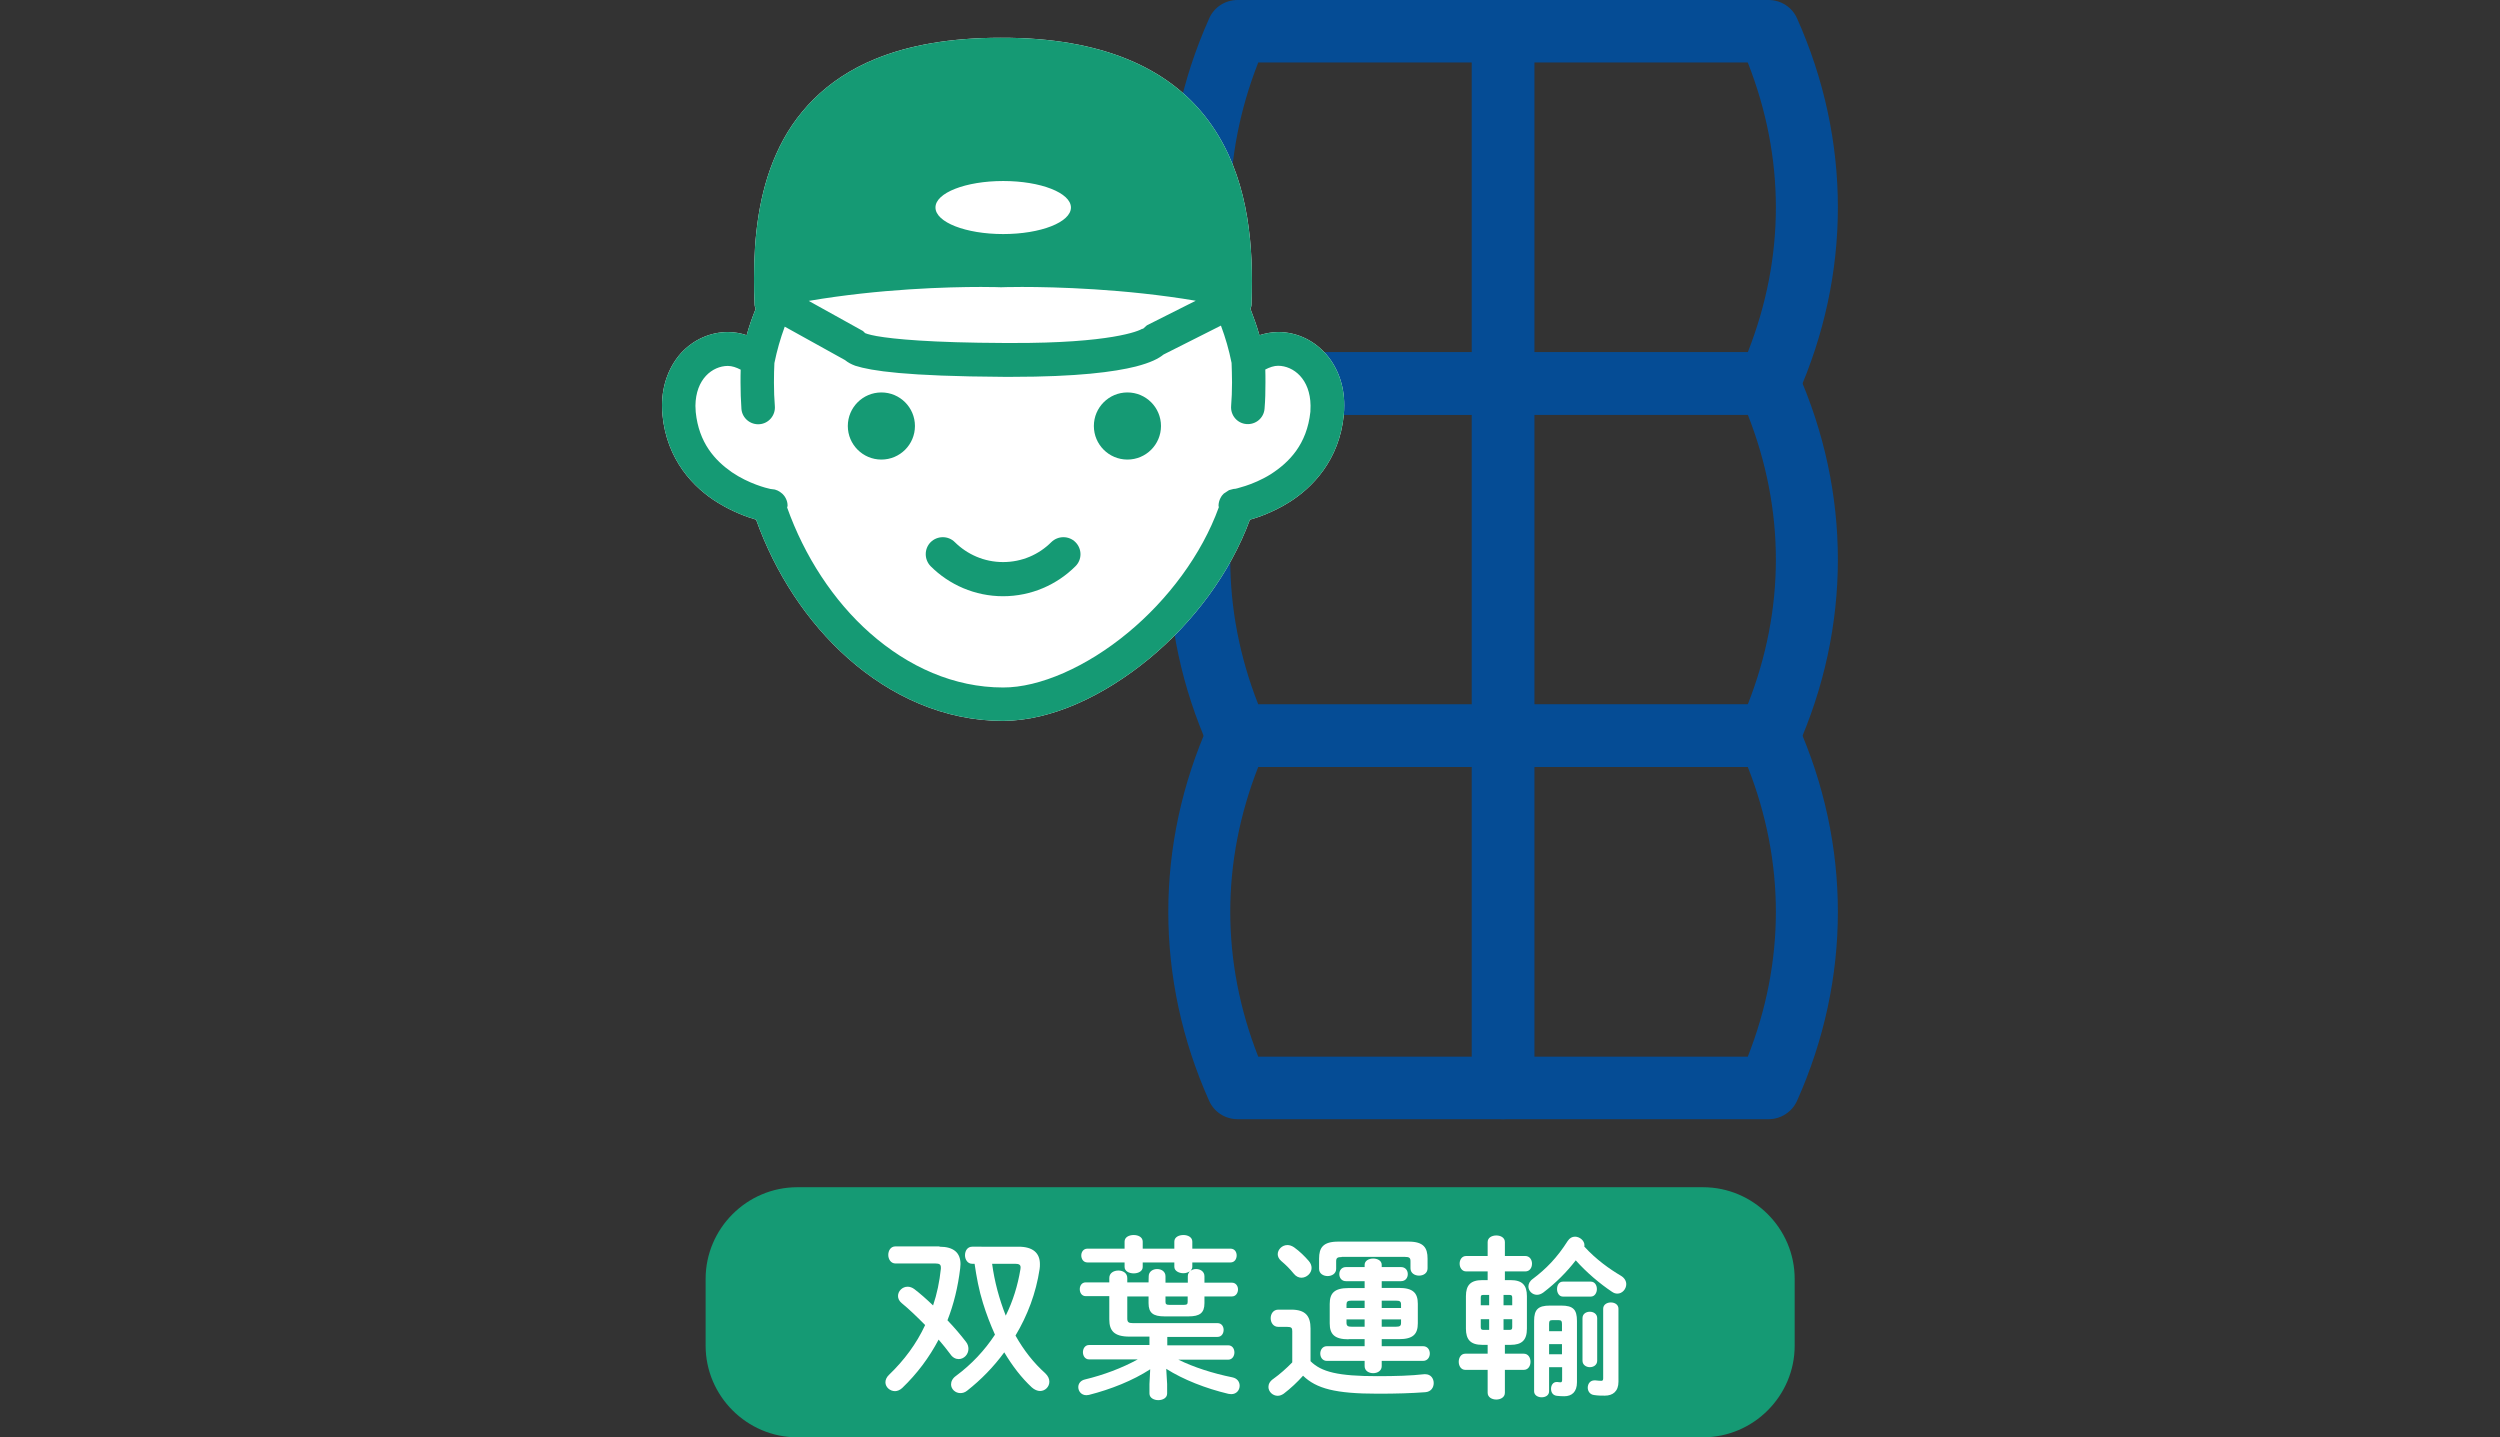
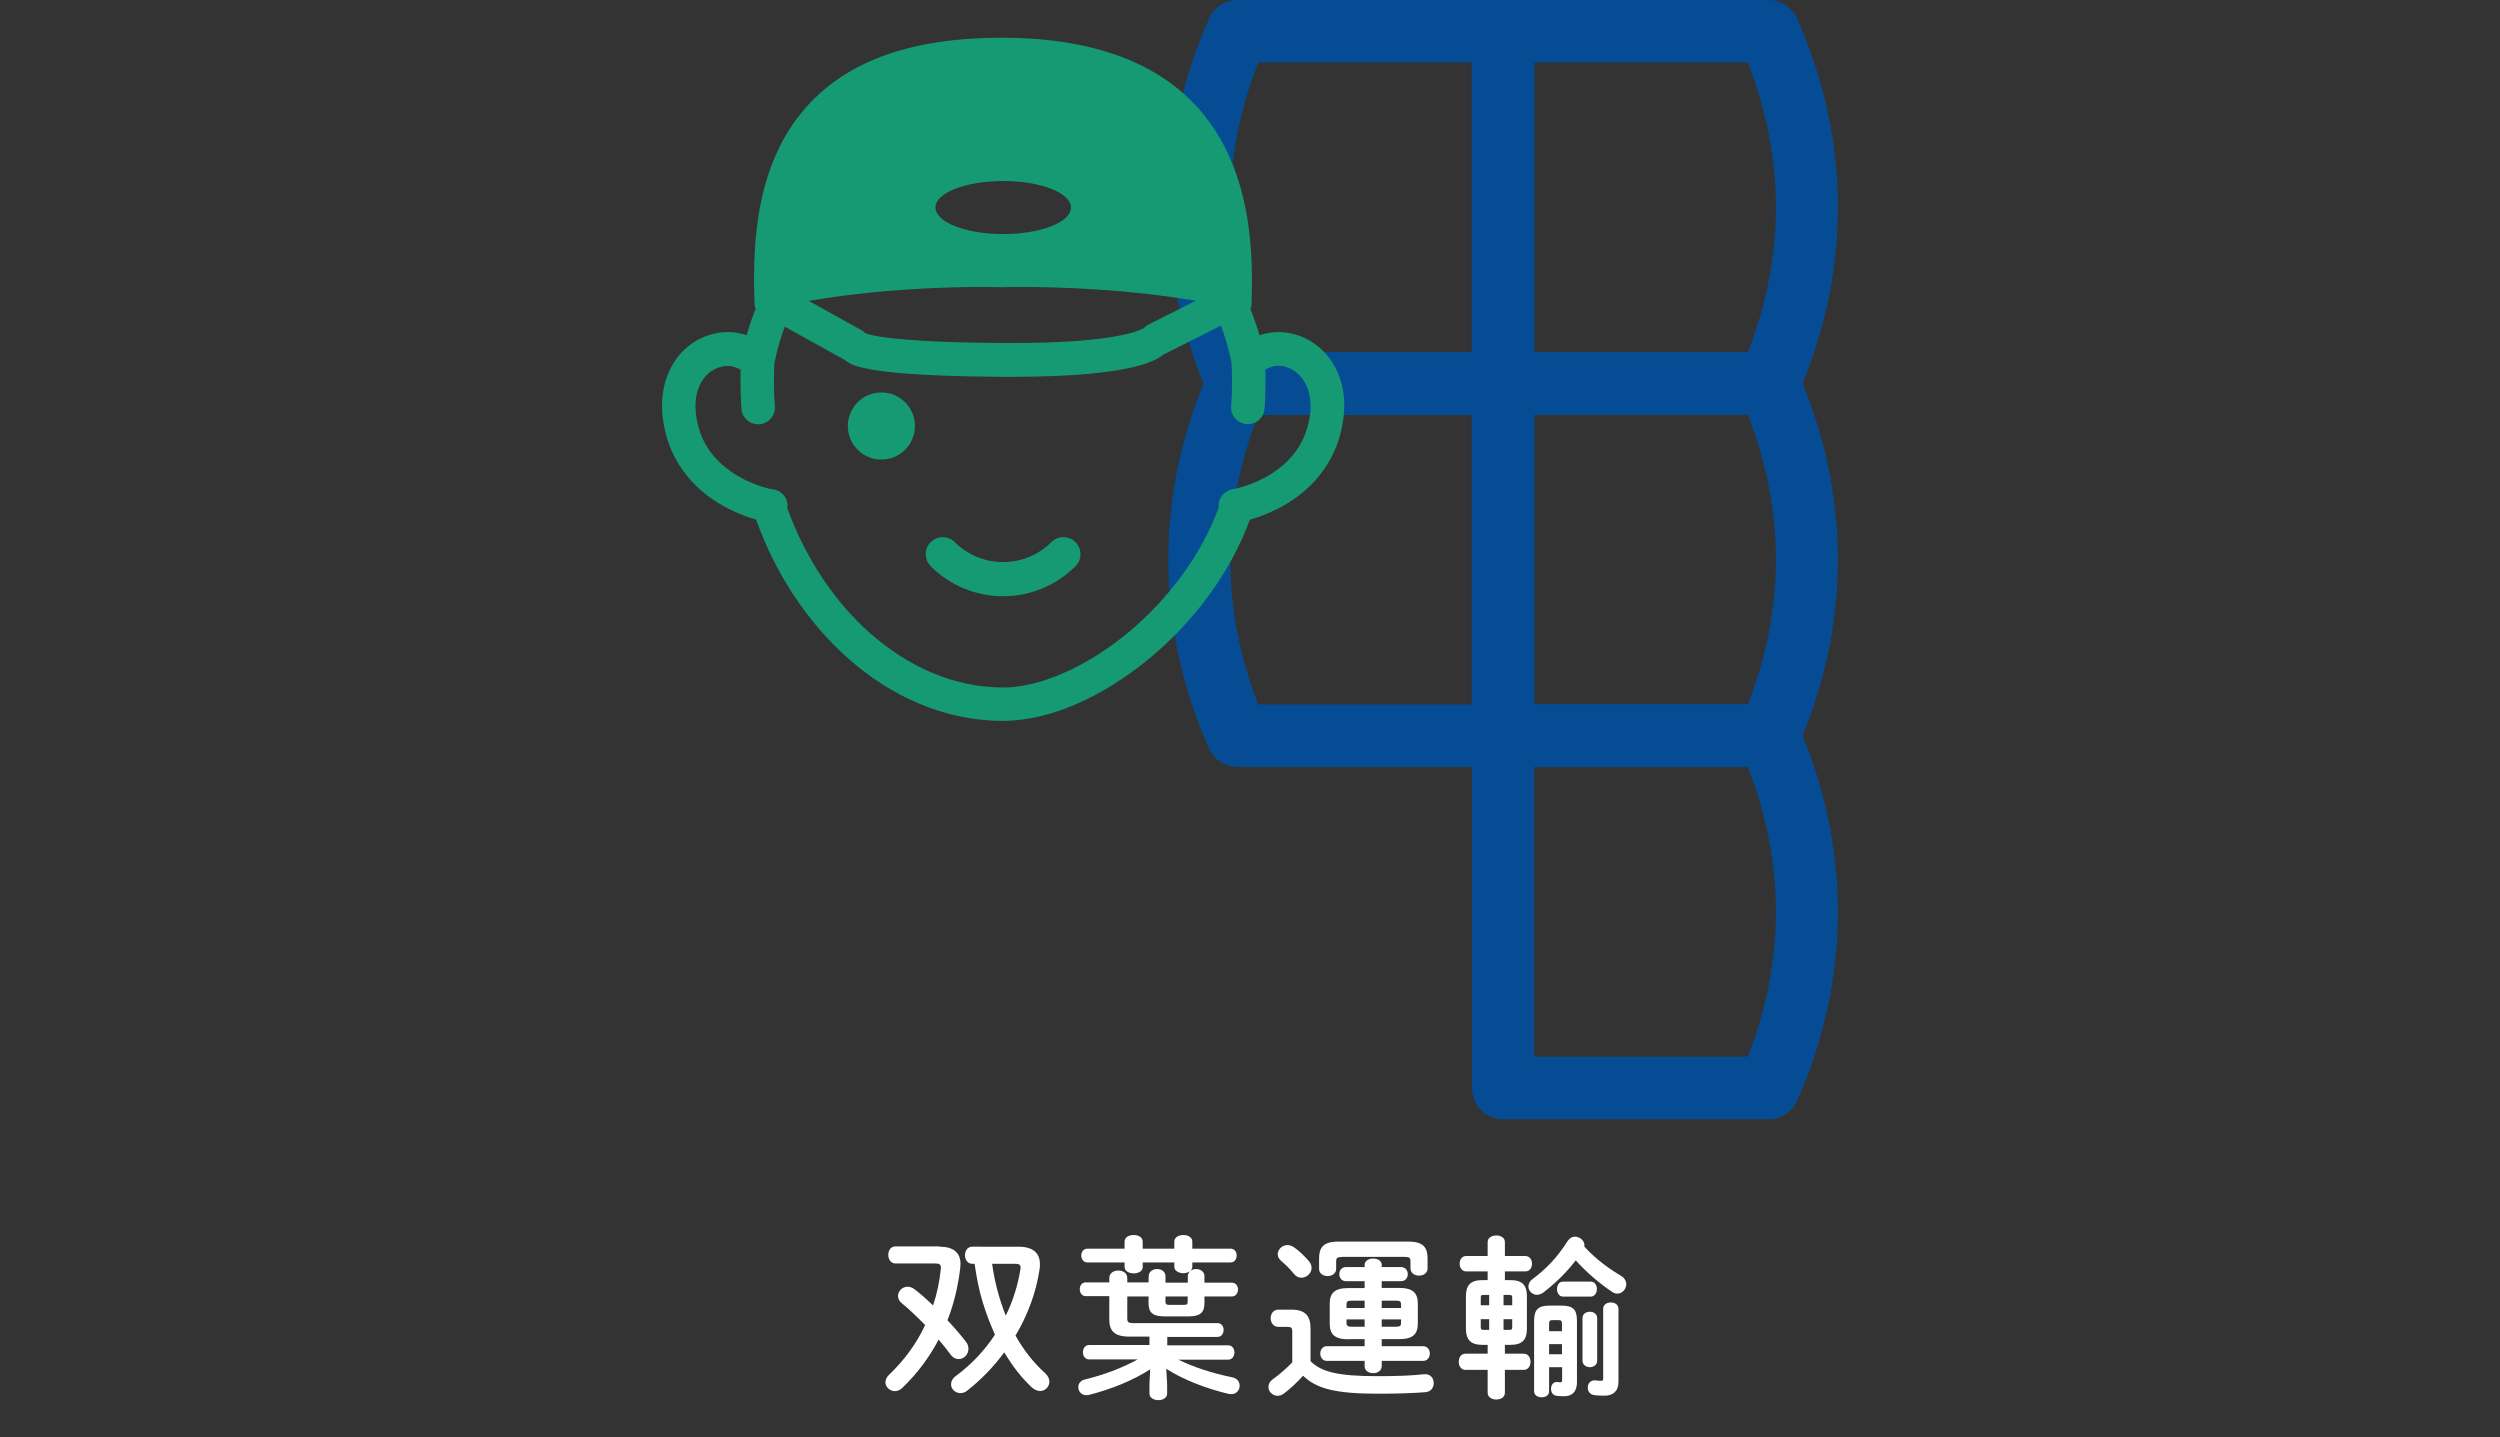
<svg xmlns="http://www.w3.org/2000/svg" version="1.1" id="レイヤー_1" x="0px" y="0px" viewBox="0 0 166.84 95.91" style="enable-background:new 0 0 166.84 95.91;" xml:space="preserve">
  <rect x="0" y="0" width="166.84" height="95.91" fill="#333333" stroke="none" />
  <style type="text/css">
	.st0{fill:#054C95;}
	.st1{fill:#FFFFFF;}
	.st2{fill:#159A74;}
</style>
  <g>
    <g>
      <path class="st0" d="M100.31,27.68H82.59c-0.82,0-1.57-0.48-1.9-1.23c-3.63-8.13-3.63-17.08,0-25.21C81.02,0.48,81.76,0,82.59,0    h17.72c1.15,0,2.08,0.93,2.08,2.08v23.51C102.39,26.74,101.46,27.68,100.31,27.68z M83.97,23.51h14.25V4.17H83.97    C81.48,10.52,81.48,17.15,83.97,23.51z" />
      <path class="st0" d="M100.31,51.18H82.59c-0.82,0-1.57-0.48-1.9-1.23c-3.63-8.13-3.63-17.08,0-25.21c0.34-0.75,1.08-1.23,1.9-1.23    h17.72c1.15,0,2.08,0.93,2.08,2.08V49.1C102.39,50.25,101.46,51.18,100.31,51.18z M83.97,47.01h14.25V27.68H83.97    C81.48,34.03,81.48,40.66,83.97,47.01z" />
-       <path class="st0" d="M100.31,74.69H82.59c-0.82,0-1.57-0.48-1.9-1.23c-3.63-8.13-3.63-17.08,0-25.21c0.34-0.75,1.08-1.23,1.9-1.23    h17.72c1.15,0,2.08,0.93,2.08,2.08v23.5C102.39,73.75,101.46,74.69,100.31,74.69z M83.97,70.52h14.25V51.18H83.97    C81.48,57.53,81.48,64.17,83.97,70.52z" />
      <path class="st0" d="M118.03,27.68h-17.72c-1.15,0-2.08-0.93-2.08-2.08V2.08c0-1.15,0.93-2.08,2.08-2.08h17.72    c0.82,0,1.57,0.48,1.9,1.23c3.63,8.13,3.63,17.08,0,25.21C119.6,27.19,118.85,27.68,118.03,27.68z M102.39,23.51h14.25    c2.5-6.35,2.5-12.98,0-19.34h-14.25V23.51z" />
      <path class="st0" d="M118.03,51.18h-17.72c-1.15,0-2.08-0.93-2.08-2.08V25.59c0-1.15,0.93-2.08,2.08-2.08h17.72    c0.82,0,1.57,0.48,1.9,1.23c3.63,8.13,3.63,17.08,0,25.21C119.6,50.7,118.85,51.18,118.03,51.18z M102.39,47.01h14.25    c2.5-6.35,2.5-12.98,0-19.34h-14.25V47.01z" />
      <path class="st0" d="M118.03,74.69h-17.72c-1.15,0-2.08-0.93-2.08-2.08V49.1c0-1.15,0.93-2.08,2.08-2.08h17.72    c0.82,0,1.57,0.48,1.9,1.23c3.63,8.13,3.63,17.08,0,25.21C119.6,74.2,118.85,74.69,118.03,74.69z M102.39,70.52h14.25    c2.5-6.35,2.5-12.98,0-19.34h-14.25V70.52z" />
      <g>
-         <path class="st1" d="M88.41,23.54c-0.81-0.87-1.92-1.38-3.1-1.38c-0.42,0-0.84,0.08-1.26,0.21c-0.17-0.6-0.38-1.18-0.6-1.76     c0.03-0.09,0.07-0.18,0.07-0.28c0.02-0.52,0.03-1.05,0.03-1.59c0-3.71-0.6-7.75-3.1-10.94c-2.5-3.2-6.84-5.3-13.66-5.28     c-3.39,0-6.14,0.5-8.36,1.41c-3.34,1.36-5.45,3.69-6.62,6.33c-1.18,2.64-1.49,5.57-1.49,8.33c0,0.59,0.01,1.17,0.04,1.74     c0,0.1,0.04,0.19,0.07,0.28c-0.23,0.58-0.44,1.16-0.6,1.76c-0.41-0.14-0.84-0.21-1.26-0.21c-1.17,0-2.29,0.51-3.1,1.38     c-0.79,0.87-1.29,2.11-1.29,3.52c0,0.21,0.01,0.42,0.03,0.64c0.29,3,2.08,4.86,3.7,5.85c1.01,0.62,1.96,0.96,2.55,1.13     c1.27,3.55,3.38,6.81,6.12,9.24c2.87,2.55,6.45,4.19,10.36,4.19c3.23-0.02,6.72-1.66,9.77-4.17c2.9-2.4,5.37-5.64,6.7-9.25     l0.01-0.01c0.6-0.17,1.55-0.51,2.56-1.13c1.61-0.99,3.41-2.86,3.7-5.85c0.02-0.22,0.03-0.43,0.03-0.64     C89.72,25.65,89.22,24.41,88.41,23.54z" />
        <g>
          <path class="st2" d="M88.41,23.54c-0.81-0.87-1.92-1.38-3.1-1.38c-0.42,0-0.84,0.08-1.26,0.21c-0.17-0.6-0.38-1.18-0.6-1.76      c0.03-0.09,0.07-0.18,0.07-0.28c0.02-0.52,0.03-1.05,0.03-1.59c0-3.71-0.6-7.75-3.1-10.94c-2.5-3.2-6.84-5.3-13.66-5.28      c-3.39,0-6.14,0.5-8.36,1.41c-3.34,1.36-5.45,3.69-6.62,6.33c-1.18,2.64-1.49,5.57-1.49,8.33c0,0.59,0.01,1.17,0.04,1.74      c0,0.1,0.04,0.19,0.07,0.28c-0.23,0.58-0.44,1.16-0.6,1.76c-0.41-0.14-0.84-0.21-1.26-0.21c-1.17,0-2.29,0.51-3.1,1.38      c-0.79,0.87-1.29,2.11-1.29,3.52c0,0.21,0.01,0.42,0.03,0.64c0.29,3,2.08,4.86,3.7,5.85c1.01,0.62,1.96,0.96,2.55,1.13      c1.27,3.55,3.38,6.81,6.12,9.24c2.87,2.55,6.45,4.19,10.36,4.19c3.23-0.02,6.72-1.66,9.77-4.17c2.9-2.4,5.37-5.64,6.7-9.25      l0.01-0.01c0.6-0.17,1.55-0.51,2.56-1.13c1.61-0.99,3.41-2.86,3.7-5.85c0.02-0.22,0.03-0.43,0.03-0.64      C89.72,25.65,89.22,24.41,88.41,23.54z M66.95,12.08c2.5,0,4.52,0.79,4.52,1.77s-2.02,1.77-4.52,1.77s-4.52-0.79-4.52-1.77      C62.42,12.87,64.45,12.08,66.95,12.08z M65.47,19.15c0.84,0,1.32,0.02,1.32,0.02h0.04c0,0,0.5-0.02,1.37-0.02      c2.22,0,6.85,0.12,11.6,0.92l-3.26,1.64l-0.28,0.25l-0.02-0.03l0,0c-0.21,0.16-2.14,0.98-8.72,0.96h-0.47      c-4.94-0.02-7.4-0.26-8.54-0.46c-0.28-0.05-0.48-0.1-0.61-0.14l-0.17-0.06l0,0l0,0c-0.05-0.04-0.08-0.1-0.14-0.14l-3.62-2.01      C58.72,19.27,63.29,19.15,65.47,19.15z M87.45,27.48c-0.23,2.18-1.42,3.38-2.65,4.17c-0.61,0.38-1.23,0.63-1.69,0.78      c-0.23,0.07-0.41,0.12-0.54,0.16l-0.13,0.03l-0.12,0.01l-0.3,0.08l-0.35,0.23c-0.15,0.13-0.35,0.45-0.35,0.81l0.02,0.1      c-1.15,3.18-3.41,6.18-6.06,8.37c-2.76,2.29-5.91,3.67-8.34,3.66c-3.26,0-6.32-1.37-8.88-3.63c-2.45-2.16-4.38-5.15-5.53-8.38      l0.03-0.11c0.01-0.36-0.2-0.68-0.35-0.81c-0.28-0.24-0.41-0.24-0.5-0.28l-0.3-0.04c-0.25-0.05-1.44-0.35-2.56-1.11      c-1.15-0.8-2.21-1.97-2.42-4.02l-0.02-0.42c0.02-1.79,1.13-2.65,2.16-2.66c0.28,0,0.57,0.1,0.86,0.25      c-0.01,0.27-0.01,0.56-0.01,0.86c0,0.58,0.02,1.2,0.06,1.76c0.05,0.62,0.6,1.07,1.21,1.02c0.62-0.05,1.07-0.6,1.02-1.21      c-0.04-0.46-0.06-1.03-0.06-1.57c0-0.48,0.01-0.93,0.03-1.3c0.17-0.84,0.4-1.64,0.69-2.43l4.02,2.23      c0.21,0.17,0.42,0.28,0.69,0.38c1.07,0.34,3.35,0.7,9.93,0.74h0.48c4.42,0,6.87-0.33,8.31-0.69c1-0.26,1.52-0.53,1.85-0.8      l3.83-1.93c0.3,0.8,0.54,1.63,0.71,2.49c0.01,0.36,0.03,0.81,0.03,1.3c0,0.54-0.02,1.1-0.06,1.57c-0.05,0.62,0.4,1.16,1.02,1.21      c0.62,0.05,1.16-0.4,1.21-1.02c0.05-0.57,0.06-1.18,0.06-1.76c0-0.3,0-0.59-0.01-0.86c0.29-0.15,0.58-0.25,0.86-0.25      c1.02,0.01,2.14,0.88,2.16,2.66L87.45,27.48z" />
          <circle class="st2" cx="58.82" cy="28.43" r="2.24" />
-           <circle class="st2" cx="75.24" cy="28.43" r="2.24" />
          <path class="st2" d="M70.16,36.18c-0.83,0.83-1.96,1.33-3.22,1.33c-1.26,0-2.39-0.51-3.22-1.33c-0.44-0.44-1.16-0.44-1.61,0      c-0.44,0.44-0.44,1.16,0,1.61c1.23,1.23,2.95,2,4.83,2c1.88,0,3.6-0.77,4.83-2c0.45-0.44,0.45-1.16,0-1.61      C71.33,35.74,70.61,35.74,70.16,36.18z" />
        </g>
      </g>
    </g>
    <g>
      <g>
-         <path class="st2" d="M119.77,89.8c0,3.36-2.75,6.12-6.12,6.12H53.21c-3.36,0-6.12-2.75-6.12-6.12v-4.45     c0-3.36,2.75-6.12,6.12-6.12h60.44c3.36,0,6.12,2.75,6.12,6.12C119.77,85.35,119.77,89.8,119.77,89.8z" />
-       </g>
+         </g>
      <g>
        <g>
          <path class="st1" d="M62.7,83.2c0.94,0,1.4,0.4,1.4,1.16c0,0.08-0.01,0.17-0.02,0.28c-0.15,1.25-0.43,2.4-0.85,3.47      c0.47,0.49,0.9,1,1.23,1.43c0.13,0.16,0.17,0.33,0.17,0.48c0,0.37-0.3,0.68-0.65,0.68c-0.19,0-0.4-0.09-0.56-0.33      c-0.22-0.3-0.49-0.63-0.78-0.97c-0.63,1.2-1.44,2.28-2.43,3.23c-0.15,0.14-0.33,0.21-0.48,0.21c-0.34,0-0.64-0.27-0.64-0.59      c0-0.16,0.07-0.34,0.24-0.5c1.01-0.97,1.83-2.07,2.41-3.32c-0.54-0.55-1.08-1.07-1.57-1.47c-0.17-0.14-0.24-0.31-0.24-0.47      c0-0.33,0.29-0.62,0.64-0.62c0.15,0,0.3,0.05,0.45,0.16c0.37,0.28,0.8,0.66,1.25,1.09c0.26-0.77,0.43-1.58,0.52-2.45v-0.08      c0-0.19-0.08-0.27-0.36-0.27h-2.67c-0.31,0-0.48-0.29-0.48-0.57c0-0.29,0.16-0.57,0.48-0.57h2.94V83.2z M67.98,83.2      c0.95,0,1.42,0.42,1.42,1.16c0,0.1,0,0.21-0.02,0.33c-0.24,1.61-0.81,3.1-1.61,4.44c0.55,0.98,1.21,1.82,1.98,2.51      c0.2,0.19,0.28,0.38,0.28,0.57c0,0.34-0.28,0.62-0.62,0.62c-0.17,0-0.37-0.08-0.55-0.24c-0.68-0.63-1.29-1.42-1.84-2.34      c-0.71,0.97-1.55,1.83-2.48,2.56c-0.15,0.12-0.3,0.16-0.45,0.16c-0.34,0-0.62-0.27-0.62-0.58c0-0.19,0.09-0.4,0.33-0.57      c1.04-0.77,1.91-1.7,2.6-2.75c-0.31-0.69-0.58-1.39-0.8-2.11c-0.27-0.86-0.43-1.73-0.56-2.62h-0.16c-0.31,0-0.48-0.29-0.48-0.57      c0-0.29,0.16-0.57,0.48-0.57L67.98,83.2L67.98,83.2z M66.21,84.34c0.16,1.19,0.47,2.34,0.91,3.46c0.48-0.97,0.8-2.01,0.98-3.1      c0.01-0.05,0.01-0.08,0.01-0.12c0-0.17-0.1-0.24-0.36-0.24H66.21z" />
          <path class="st1" d="M76.66,85.17c0-0.31,0.28-0.48,0.56-0.48c0.28,0,0.56,0.16,0.56,0.48v0.43h1.49v-0.43      c0-0.17,0.07-0.24,0.13-0.33c-0.09,0.06-0.23,0.13-0.42,0.13c-0.3,0-0.61-0.15-0.61-0.43v-0.29h-2.11v0.3      c0,0.29-0.3,0.43-0.6,0.43s-0.61-0.14-0.61-0.43v-0.3h-2.48c-0.27,0-0.41-0.23-0.41-0.47c0-0.22,0.14-0.45,0.41-0.45h2.48v-0.47      c0-0.3,0.3-0.44,0.61-0.44c0.3,0,0.6,0.14,0.6,0.44v0.47h2.11v-0.47c0-0.3,0.3-0.44,0.61-0.44c0.29,0,0.59,0.14,0.59,0.44v0.47      h2.55c0.28,0,0.41,0.23,0.41,0.45c0,0.23-0.13,0.47-0.41,0.47h-2.55v0.29c0,0.1-0.05,0.19-0.12,0.27      c0.1-0.07,0.21-0.12,0.37-0.12c0.28,0,0.56,0.16,0.56,0.48v0.43h1.83c0.27,0,0.41,0.23,0.41,0.45c0,0.23-0.14,0.47-0.41,0.47      h-1.83v0.45c0,0.65-0.31,0.88-1.06,0.88h-1.61c-0.75,0-1.06-0.23-1.06-0.88v-0.45h-1.42v1.47c0,0.24,0.08,0.31,0.37,0.31h5.65      c0.28,0,0.41,0.23,0.41,0.45c0,0.23-0.13,0.47-0.41,0.47H77.9v0.56h4.06c0.28,0,0.42,0.23,0.42,0.48c0,0.23-0.14,0.48-0.42,0.48      h-3.32c1.02,0.5,2.28,0.91,3.61,1.18c0.33,0.07,0.48,0.31,0.48,0.56c0,0.28-0.2,0.56-0.56,0.56c-0.06,0-0.12-0.01-0.19-0.02      c-1.51-0.36-3-0.94-4.15-1.67l0.06,1.02V93c0,0.29-0.29,0.44-0.59,0.44c-0.29,0-0.59-0.15-0.59-0.44v-0.64l0.05-0.98      c-1.15,0.75-2.63,1.34-4.09,1.71c-0.06,0.01-0.12,0.02-0.17,0.02c-0.34,0-0.54-0.27-0.54-0.54c0-0.22,0.14-0.44,0.44-0.51      c1.25-0.3,2.47-0.76,3.53-1.34h-3.25c-0.27,0-0.41-0.24-0.41-0.48c0-0.24,0.14-0.48,0.41-0.48h4.03V89.2h-1.33      c-1.04,0-1.35-0.4-1.35-1.15V86.5h-1.57c-0.27,0-0.4-0.23-0.4-0.47c0-0.22,0.13-0.45,0.4-0.45h1.57v-0.29      c0-0.34,0.3-0.5,0.61-0.5c0.29,0,0.59,0.16,0.59,0.5v0.29h1.42L76.66,85.17L76.66,85.17z M77.78,86.52v0.36      c0,0.15,0.06,0.2,0.24,0.2h1c0.19,0,0.24-0.05,0.24-0.2v-0.36H77.78z" />
          <path class="st1" d="M87.46,90.84c0.72,0.72,1.84,1,4.46,1c1.22,0,2.24-0.03,3.12-0.13h0.08c0.37,0,0.56,0.29,0.56,0.59      c0,0.29-0.17,0.58-0.56,0.61c-0.93,0.07-1.93,0.1-3.17,0.1c-2.84,0-4.1-0.34-4.99-1.2c-0.37,0.42-0.83,0.85-1.29,1.2      c-0.13,0.09-0.27,0.14-0.4,0.14c-0.34,0-0.62-0.28-0.62-0.59c0-0.19,0.09-0.38,0.34-0.55c0.42-0.3,0.86-0.69,1.25-1.09v-2.08      c0-0.22-0.05-0.29-0.35-0.29h-0.58c-0.34,0-0.51-0.29-0.51-0.58c0-0.28,0.17-0.57,0.51-0.57h0.86c0.94,0,1.29,0.41,1.29,1.26      V90.84z M87.34,84.15c0.13,0.15,0.19,0.31,0.19,0.47c0,0.35-0.33,0.65-0.68,0.65c-0.17,0-0.36-0.08-0.51-0.27      c-0.27-0.33-0.51-0.57-0.84-0.85c-0.16-0.14-0.23-0.3-0.23-0.45c0-0.31,0.29-0.61,0.65-0.61c0.14,0,0.29,0.05,0.44,0.15      C86.74,83.51,87.07,83.84,87.34,84.15z M89.54,83.89c-0.28,0-0.37,0.06-0.37,0.28v0.51c0,0.31-0.28,0.48-0.57,0.48      c-0.28,0-0.57-0.16-0.57-0.48V84c0-0.73,0.26-1.14,1.28-1.14H94c1.01,0,1.27,0.41,1.27,1.14v0.64c0,0.33-0.28,0.49-0.57,0.49      c-0.28,0-0.57-0.16-0.57-0.49v-0.48c0-0.22-0.09-0.28-0.37-0.28h-4.22V83.89z M90,89.38c-0.94,0-1.26-0.34-1.26-1.06v-1.3      c0-0.72,0.31-1.06,1.26-1.06h1.07V85.5h-1.25c-0.29,0-0.44-0.23-0.44-0.47s0.15-0.47,0.44-0.47h1.25v-0.15      c0-0.28,0.29-0.42,0.57-0.42c0.29,0,0.57,0.14,0.57,0.42v0.15h1.29c0.3,0,0.45,0.23,0.45,0.47S93.8,85.5,93.5,85.5h-1.29v0.45      h1.15c0.94,0,1.26,0.34,1.26,1.06v1.3c0,0.72-0.31,1.06-1.26,1.06h-1.15v0.47h2.76c0.3,0,0.45,0.24,0.45,0.49      c0,0.24-0.15,0.49-0.45,0.49h-2.76v0.35c0,0.31-0.28,0.47-0.57,0.47c-0.28,0-0.57-0.15-0.57-0.47v-0.35h-2.52      c-0.29,0-0.44-0.24-0.44-0.49c0-0.24,0.15-0.49,0.44-0.49h2.52v-0.47H90V89.38z M91.07,87.29V86.8H90.2      c-0.27,0-0.34,0.06-0.34,0.26v0.23C89.86,87.29,91.07,87.29,91.07,87.29z M91.07,88.54v-0.49h-1.21v0.23      c0,0.23,0.13,0.26,0.34,0.26C90.2,88.54,91.07,88.54,91.07,88.54z M92.21,87.29h1.29v-0.23c0-0.2-0.07-0.26-0.34-0.26h-0.95      V87.29z M92.21,88.05v0.49h0.95c0.27,0,0.34-0.06,0.34-0.26v-0.23C93.5,88.05,92.21,88.05,92.21,88.05z" />
          <path class="st1" d="M98.92,89.75c-0.78,0-1.09-0.35-1.09-1.08V86.5c0-0.73,0.31-1.07,1.09-1.07h0.36v-0.58h-1.43      c-0.29,0-0.44-0.26-0.44-0.52c0-0.26,0.15-0.51,0.44-0.51h1.43v-0.93c0-0.3,0.29-0.44,0.58-0.44c0.28,0,0.57,0.14,0.57,0.44      v0.93h1.36c0.3,0,0.45,0.26,0.45,0.51c0,0.27-0.15,0.52-0.45,0.52h-1.36v0.58h0.38c0.78,0,1.09,0.34,1.09,1.07v2.17      c0,0.77-0.34,1.08-1.09,1.08h-0.38v0.59h1.26c0.3,0,0.45,0.27,0.45,0.54c0,0.27-0.15,0.54-0.45,0.54h-1.26v1.53      c0,0.3-0.29,0.45-0.57,0.45c-0.29,0-0.58-0.15-0.58-0.45v-1.53h-1.49c-0.29,0-0.44-0.27-0.44-0.54c0-0.27,0.15-0.54,0.44-0.54      h1.49v-0.59H98.92z M98.97,86.42c-0.13,0-0.15,0.05-0.15,0.2v0.49h0.56v-0.69C99.38,86.42,98.97,86.42,98.97,86.42z       M98.82,88.04v0.51c0,0.12,0.02,0.2,0.15,0.2h0.41v-0.71H98.82z M100.34,87.11h0.58v-0.49c0-0.15-0.03-0.2-0.17-0.2h-0.41      C100.34,86.42,100.34,87.11,100.34,87.11z M100.34,88.75h0.41c0.14,0,0.17-0.05,0.17-0.2v-0.51h-0.58      C100.34,88.04,100.34,88.75,100.34,88.75z M108.16,85.13c0.26,0.15,0.37,0.37,0.37,0.57c0,0.33-0.27,0.63-0.59,0.63      c-0.12,0-0.23-0.03-0.36-0.12c-0.81-0.54-1.7-1.29-2.42-2.1c-0.61,0.79-1.33,1.51-2.17,2.15c-0.14,0.1-0.28,0.15-0.42,0.15      c-0.31,0-0.57-0.26-0.57-0.55c0-0.17,0.08-0.36,0.29-0.51c0.88-0.66,1.62-1.41,2.33-2.53c0.13-0.2,0.3-0.29,0.49-0.29      c0.31,0,0.63,0.26,0.63,0.57c0,0.04,0,0.06-0.01,0.09C106.51,84.05,107.43,84.7,108.16,85.13z M103.38,91.23v1.62      c0,0.27-0.24,0.4-0.5,0.4c-0.24,0-0.5-0.13-0.5-0.4v-4.7c0-0.76,0.27-1.02,1.05-1.02h0.77c0.79,0,1.04,0.27,1.04,1.02v4.1      c0,0.64-0.34,0.93-0.85,0.93c-0.2,0-0.33-0.01-0.51-0.03c-0.26-0.04-0.37-0.24-0.37-0.47s0.13-0.45,0.37-0.45h0.06      c0.08,0.01,0.13,0.02,0.21,0.02c0.06,0,0.1-0.04,0.1-0.16v-0.85h-0.87V91.23z M104.24,88.36c0-0.2-0.05-0.26-0.23-0.26h-0.4      c-0.19,0-0.23,0.06-0.23,0.26v0.48h0.86V88.36z M104.24,89.7h-0.86v0.68h0.86V89.7z M104.31,86.53c-0.27,0-0.4-0.26-0.4-0.5      c0-0.26,0.13-0.5,0.4-0.5h1.85c0.27,0,0.41,0.24,0.41,0.5c0,0.24-0.14,0.5-0.41,0.5H104.31z M106.59,90.81      c0,0.28-0.24,0.43-0.49,0.43c-0.24,0-0.49-0.15-0.49-0.43v-2.84c0-0.29,0.24-0.43,0.49-0.43c0.24,0,0.49,0.14,0.49,0.43V90.81z       M108.01,92.21c0,0.64-0.37,0.93-0.91,0.93c-0.24,0-0.45,0-0.71-0.04c-0.29-0.03-0.43-0.27-0.43-0.49      c0-0.26,0.16-0.49,0.45-0.49h0.06c0.19,0.02,0.28,0.03,0.4,0.03c0.07,0,0.12-0.03,0.12-0.16v-4.65c0-0.28,0.26-0.42,0.51-0.42      c0.26,0,0.51,0.14,0.51,0.42V92.21z" />
        </g>
      </g>
    </g>
  </g>
</svg>